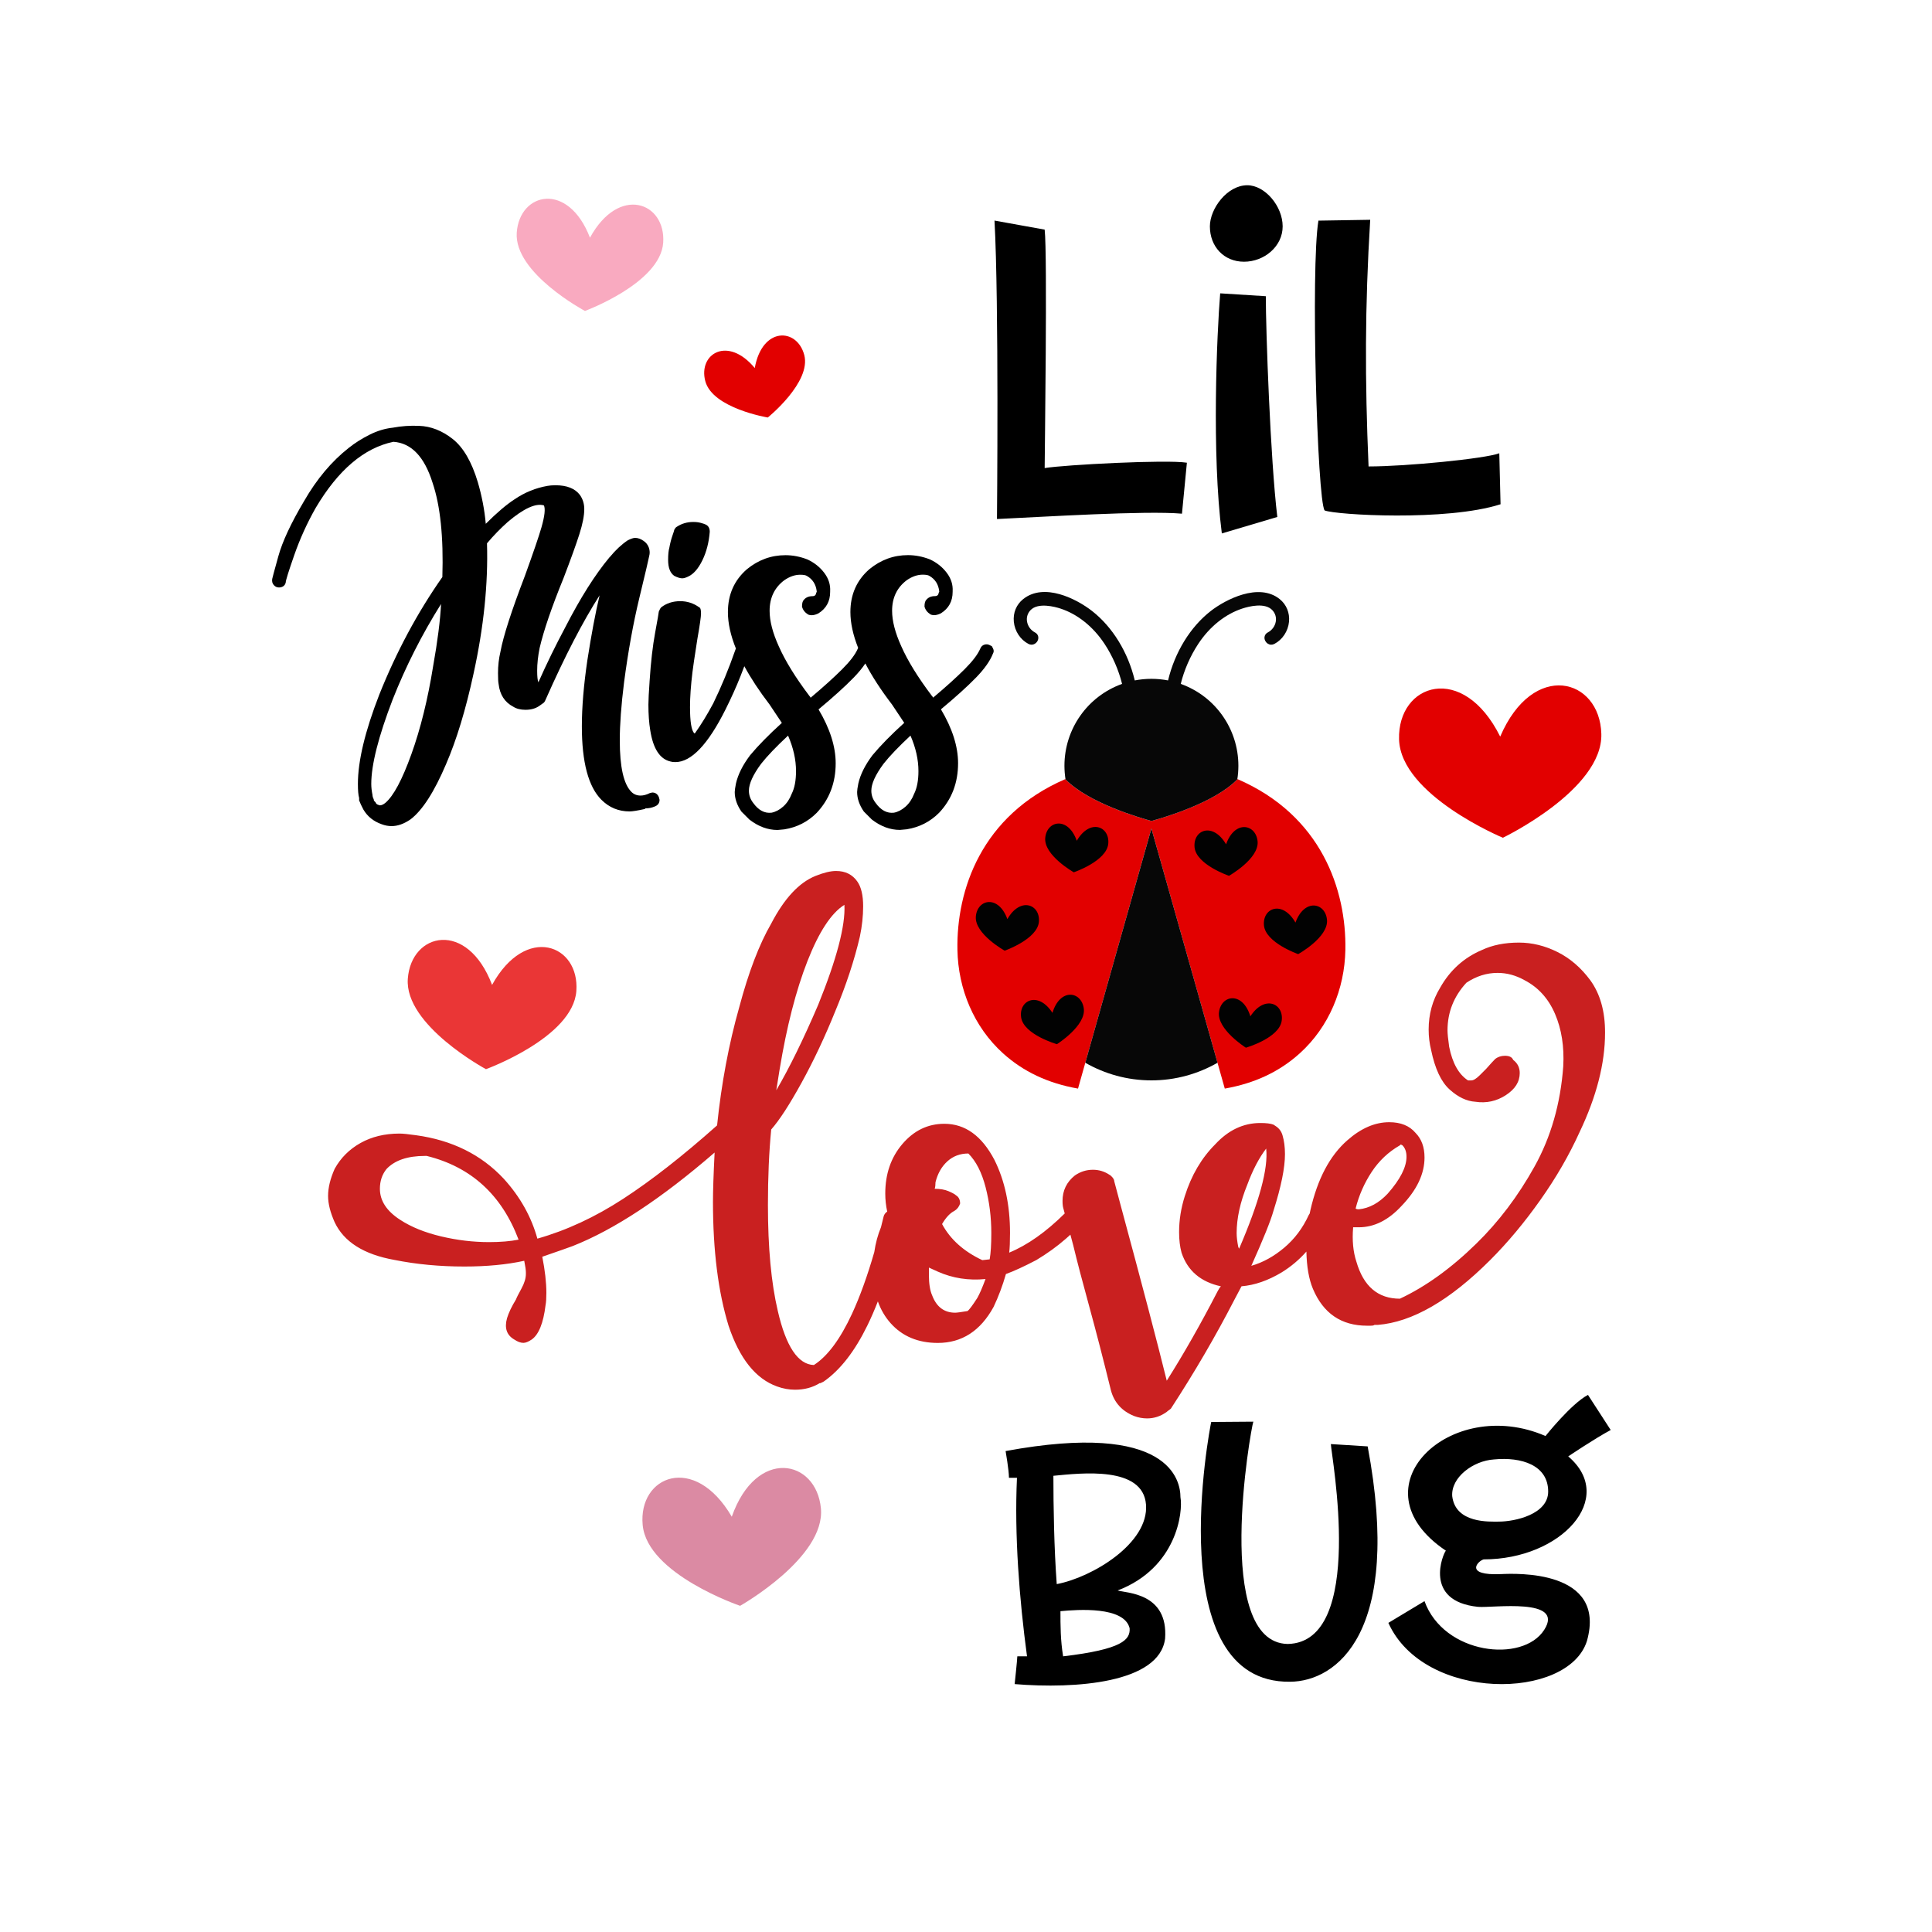
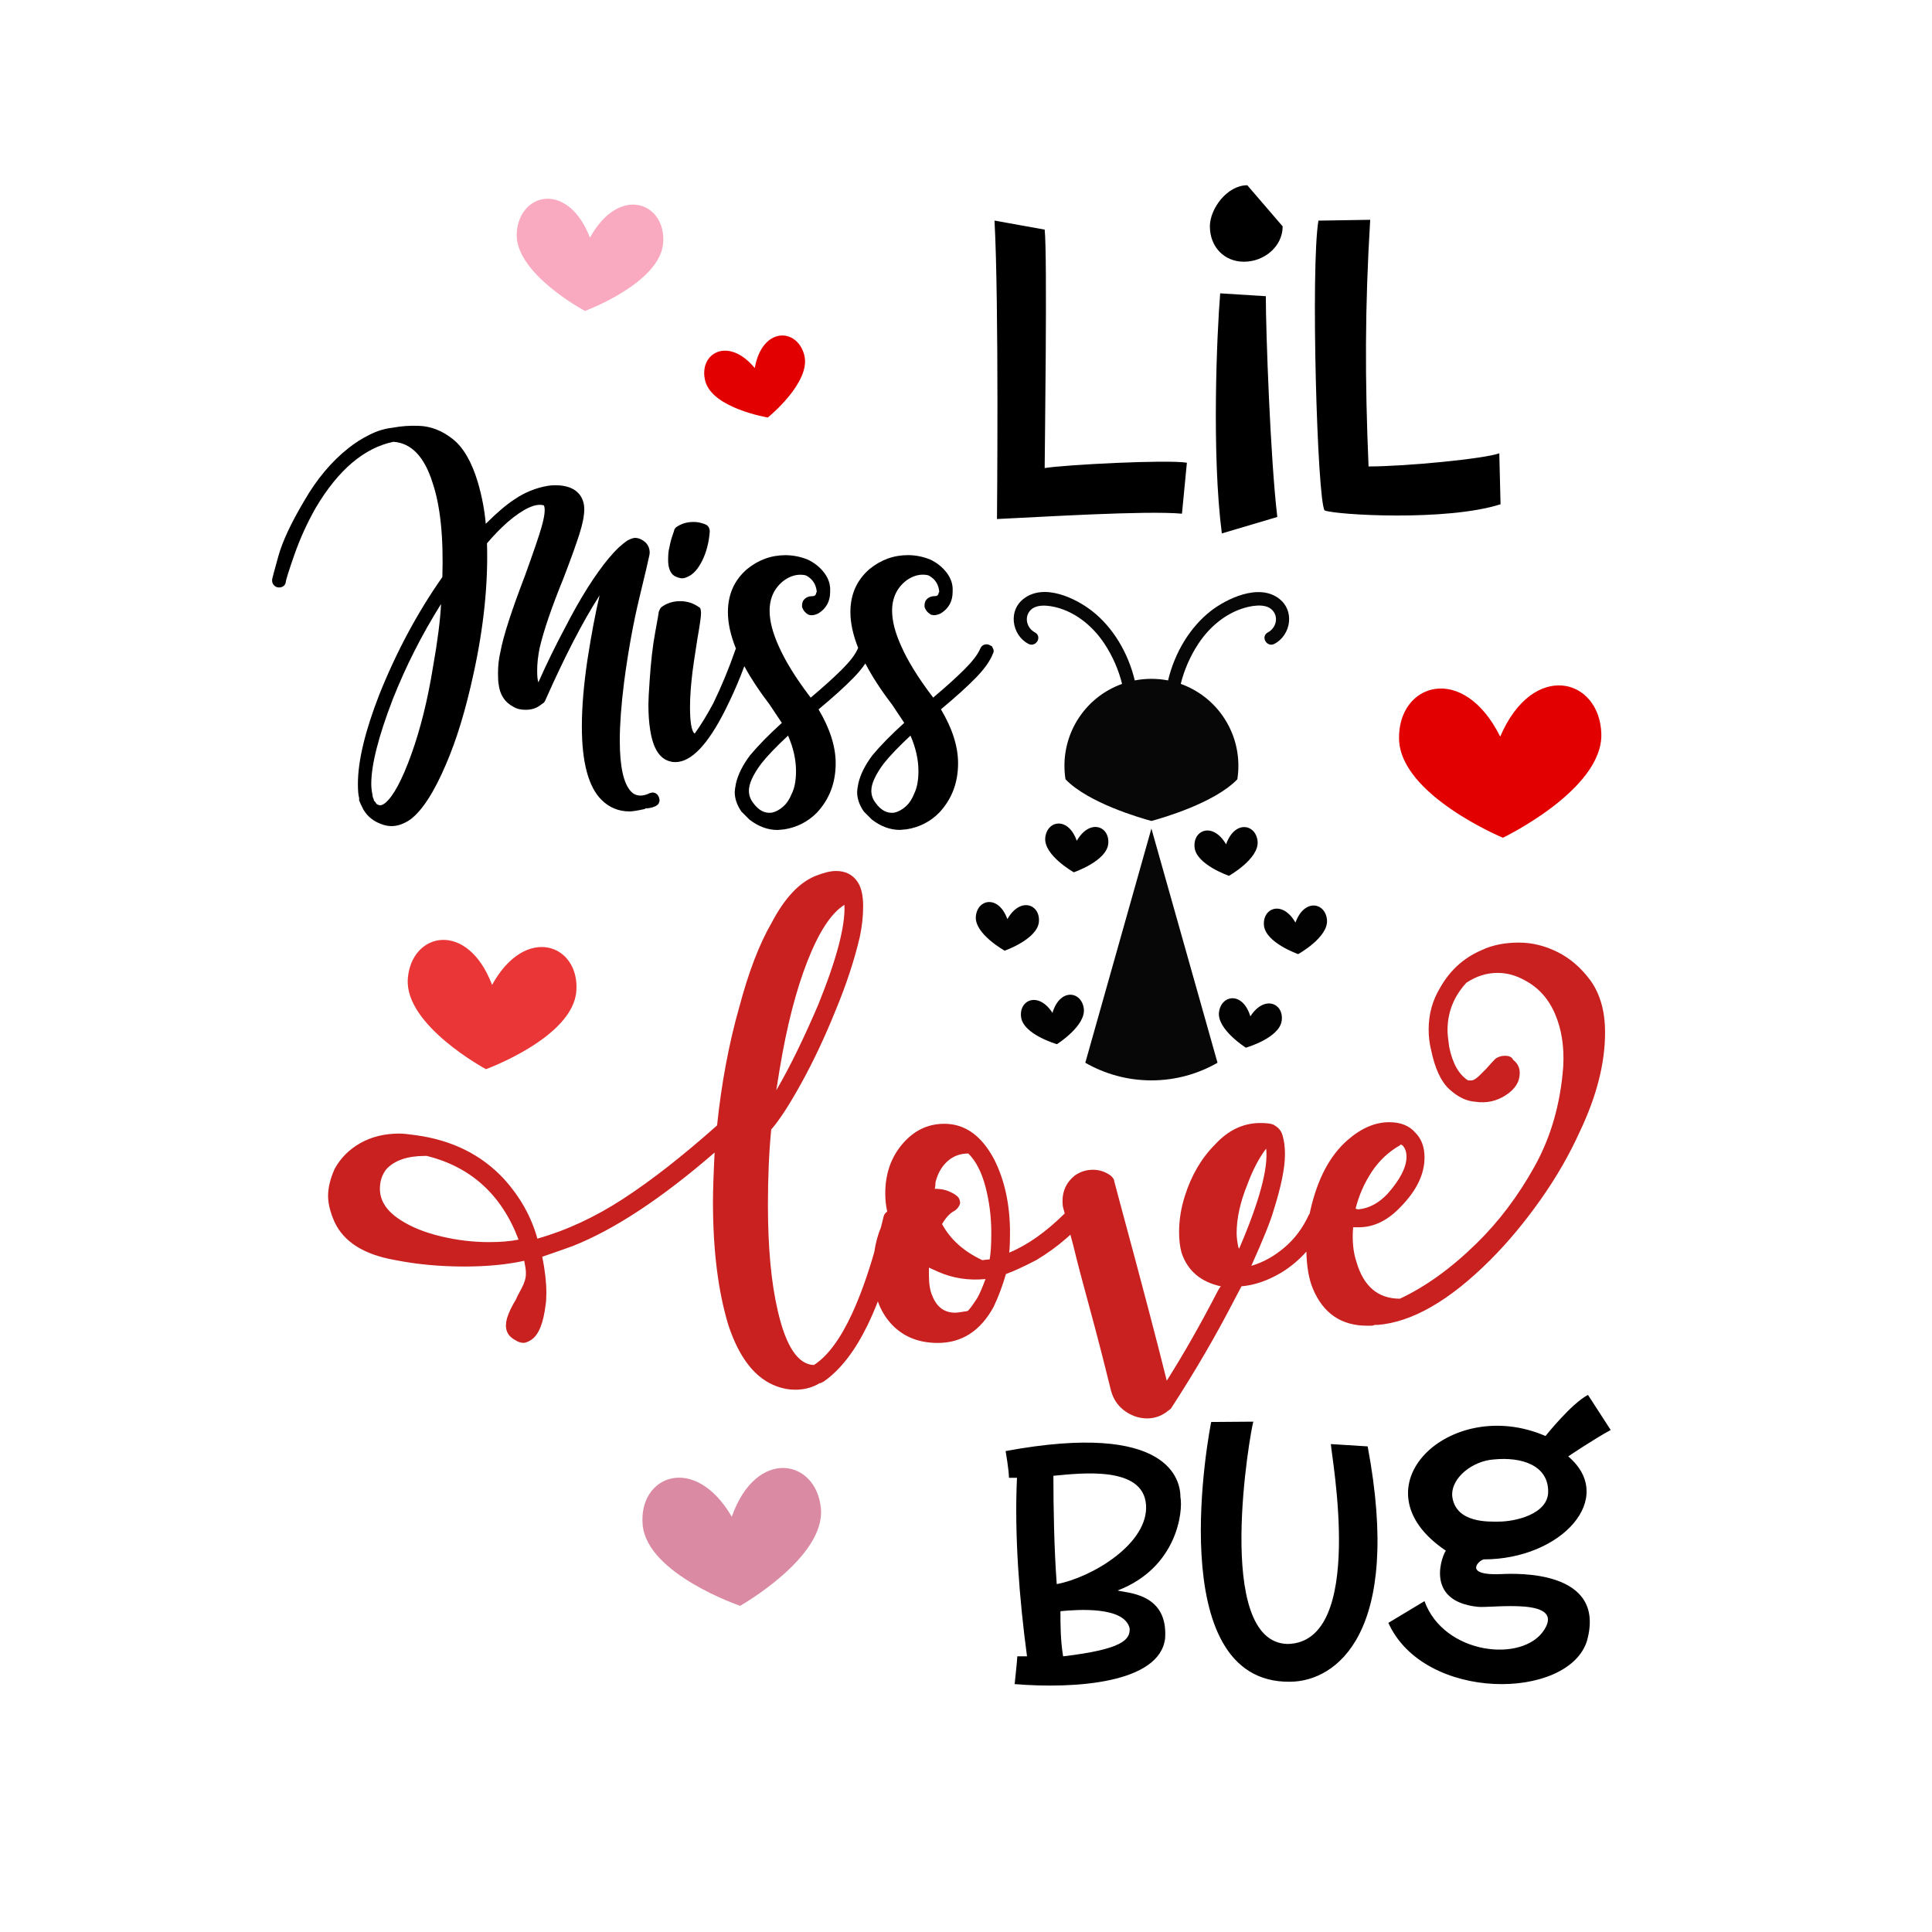
<svg xmlns="http://www.w3.org/2000/svg" version="1.1" id="Calque_1" x="0px" y="0px" viewBox="0 0 600 600" style="enable-background:new 0 0 600 600;" xml:space="preserve">
  <style type="text/css">
	.st0{fill:#E20000;}
	.st1{fill:#EA3636;}
	.st2{fill:#DB8AA3;}
	.st3{fill:#F9AAC0;}
	.st4{fill:#070707;}
	.st5{fill:#020202;}
	.st6{fill:#C92020;}
</style>
  <path class="st0" d="M465.9,228.76c-11.56-23.24-31.87-16.52-31.41,0.83c0.46,17.35,32.24,30.58,32.24,30.58  s31.04-14.89,30.58-32.24C496.85,210.58,476.12,204.94,465.9,228.76z" />
  <path class="st0" d="M238.45,129.66c0,0,13.55-10.93,11.32-19.41c-2.23-8.49-13.09-8.86-15.37,4.05c-8.38-10.1-17.6-4.44-15.37,4.05  C221.27,126.83,238.45,129.66,238.45,129.66z" />
  <path class="st1" d="M150.92,332.04c0,0,27.02-9.82,28.07-24.27c1.05-14.45-15.71-20.85-26.17-1.9  c-7.69-20.27-25.12-16.35-26.17-1.9C125.6,318.43,150.92,332.04,150.92,332.04z" />
  <path class="st2" d="M254.94,468.44c1.43,15.28-25.09,30.26-25.09,30.26s-28.83-9.8-30.26-25.09c-1.43-15.28,16.1-22.42,27.67-2.58  C234.89,449.4,253.52,453.16,254.94,468.44z" />
  <path class="st3" d="M205.96,75.38c0.86-12.56-13.72-18.06-22.74-1.56c-6.75-17.58-21.88-14.13-22.74-1.56  c-0.86,12.56,21.18,24.31,21.18,24.31S205.09,87.94,205.96,75.38z" />
-   <path class="st0" d="M384.32,241.96c-7.09,7.41-23.39,12.1-26.74,13c-3.34-0.9-19.65-5.58-26.74-13  c-26.1,11.29-33.84,34.46-33.5,53.02c0.22,12.18,5.11,23.95,14.15,32.13c6.25,5.66,13.93,9.32,23.3,10.96l22.79-80.77l22.79,80.77  c9.37-1.64,17.04-5.3,23.3-10.96c9.04-8.18,13.93-19.94,14.15-32.13C418.16,276.42,410.42,253.25,384.32,241.96z" />
  <path class="st4" d="M378.11,330.05c-6.05,3.47-13.06,5.47-20.53,5.47c-7.47,0-14.47-2-20.53-5.47l20.53-72.74L378.11,330.05z   M319.39,199.97c1.19,0.62,2.35-0.02,2.83-0.93c0.45-0.87,0.32-2.05-0.8-2.63c-1.29-0.67-2.21-1.92-2.46-3.34  c-0.23-1.29,0.13-2.54,1.02-3.52c2.34-2.58,7.74-1.08,9.34-0.56c5.29,1.72,10.15,5.6,13.67,10.92c2.5,3.77,4.43,8.19,5.48,12.48  c-10.73,3.84-17.9,14-17.9,25.43c0,1.41,0.12,2.82,0.33,4.2c7.12,7.38,23.35,12.04,26.68,12.94c3.34-0.9,19.57-5.56,26.68-12.94  c0.22-1.38,0.33-2.79,0.33-4.2c0-11.43-7.17-21.59-17.9-25.43c1.05-4.3,2.98-8.72,5.48-12.49c3.52-5.32,8.38-9.2,13.67-10.92  c2.05-0.67,7.06-1.95,9.34,0.56c0.89,0.98,1.25,2.23,1.02,3.52c-0.25,1.42-1.17,2.67-2.46,3.34c-0.64,0.33-1.02,0.91-1.05,1.57  c-0.03,0.75,0.38,1.51,1.04,1.93c0.62,0.4,1.36,0.42,2.04,0.07c2.51-1.31,4.25-3.94,4.54-6.86c0.27-2.79-0.79-5.36-2.9-7.06  c-6.49-5.21-16.84,0.14-21.41,3.71c-6.34,4.94-11.15,12.77-13.25,21.55c-3.42-0.66-6.93-0.66-10.34,0  c-2.1-8.77-6.91-16.6-13.25-21.55c-4.89-3.82-14.9-8.89-21.4-3.71c-2.12,1.69-3.18,4.25-2.91,7.03  C315.13,196.01,316.87,198.65,319.39,199.97z" />
  <path class="st5" d="M381.68,271.99c0,0-10.2-3.47-10.7-8.87c-0.5-5.41,5.69-7.93,9.79-0.91c2.69-7.65,9.28-6.32,9.79-0.91  C391.05,266.69,381.68,271.99,381.68,271.99z M412.11,285.69c-0.46-5.41-7.04-6.79-9.79,0.83c-4.04-7.05-10.25-4.57-9.79,0.83  c0.46,5.41,10.63,8.96,10.63,8.96S412.57,291.1,412.11,285.69z M388.31,315.64c-2.35-7.77-8.96-6.76-9.73-1.39  c-0.77,5.37,8.34,11.12,8.34,11.12s10.35-2.97,11.12-8.34C398.81,311.65,392.71,308.83,388.31,315.64z M334.4,261.11  c-2.69-7.65-9.28-6.32-9.79-0.91c-0.5,5.41,8.87,10.7,8.87,10.7s10.2-3.47,10.7-8.87C344.69,256.62,338.49,254.09,334.4,261.11z   M322.64,286.27c0.46-5.41-5.76-7.88-9.79-0.83c-2.76-7.63-9.33-6.24-9.79-0.83s8.96,10.63,8.96,10.63S322.18,291.68,322.64,286.27z   M326.85,314.55c-4.4-6.81-10.5-3.98-9.73,1.39c0.77,5.37,11.12,8.34,11.12,8.34s9.11-5.75,8.34-11.12  C335.81,307.78,329.2,306.77,326.85,314.55z" />
  <path d="M366.6,464.97c0-5.09-3.22-23.78-54.3-14.33c0,0,1.04,5.92,1.04,8.31c2.39,0,0.1,0,2.49,0  c-0.83,17.75,0.73,37.69,3.12,55.44c-2.39,0-0.62,0-3.01,0c0,0.83-0.83,8.62-0.83,8.62c18.9,1.56,44.96-0.31,46.72-14.12  c1.04-14.22-11.94-14.12-14.74-14.95C365.56,486.87,367.43,469.43,366.6,464.97z M350.82,505.67c0.21,3.53-2.18,6.54-20.66,8.72  c-0.83-5.09-0.83-9.55-0.83-14.02C334.72,499.85,349.15,498.81,350.82,505.67z M328.18,491.96c-0.83-11.21-1.04-24.09-1.04-33.64  c8.72-0.83,27.82-3.11,28.76,8.93S339.19,489.88,328.18,491.96z M424.74,449.19c10.9,58.04-9.76,72.99-24.09,73.09  c-40.28,0.52-24.92-78.8-24.5-80.67l13.08-0.1c-0.83,2.39-12.56,68.63,10.69,69.04c24.4-0.52,13.5-58.55,13.39-62.08L424.74,449.19z   M466.16,488.85c-11.52,0.52-7.27-4.05-5.4-4.57c24.19,0,41.42-19.1,26.27-31.98c0,0,7.99-5.4,13.19-8.2l-7.06-10.9  c-5.19,2.7-13.19,12.77-13.19,12.77c-29.59-12.87-60.01,16.09-30.94,35.61c-0.83,0.83-7.16,15.68,9.97,17.44  c4.46,0.42,27.1-3.01,20.56,7.16c-6.64,10.38-31.15,7.68-37.17-8.93L431.17,504c11.11,24.61,55.86,24.09,61.67,5.61  C499.07,487.39,470.63,488.64,466.16,488.85z M451,464.66c-0.42-5.81,6.44-11,12.98-11.42c8.51-0.83,16.82,1.76,16.82,9.97  c0,7.06-10.28,9.34-15.37,9.34C462.63,472.55,452.04,473.17,451,464.66z" />
  <path class="st6" d="M493.9,304.45c-2.89-3.91-6.29-6.84-10.2-8.79c-3.91-1.95-7.9-2.93-11.98-2.93c-4.42,0-8.24,0.77-11.47,2.29  c-5.61,2.38-9.94,6.29-13,11.72c-2.38,3.91-3.57,8.24-3.57,13c0,2.21,0.26,4.33,0.77,6.37c1.19,5.78,3.1,9.86,5.73,12.23  c2.63,2.38,5.31,3.66,8.03,3.82c3.4,0.51,6.54-0.17,9.43-2.04c2.89-1.87,4.33-4.16,4.33-6.88c0-1.7-0.68-3.06-2.04-4.08  c-0.34-0.85-1.19-1.28-2.55-1.28c-1.19,0-2.21,0.34-3.06,1.02c-0.51,0.51-1.45,1.53-2.8,3.06c-0.17,0.17-0.81,0.81-1.91,1.91  c-1.11,1.11-2,1.66-2.68,1.66h-0.26h-0.76c-2.89-1.87-4.84-5.35-5.86-10.45c-0.34-2.38-0.51-4.08-0.51-5.1  c0-5.61,1.95-10.53,5.86-14.78c3.06-2.04,6.28-3.06,9.69-3.06c2.89,0,5.69,0.76,8.41,2.29c4.24,2.21,7.39,5.7,9.43,10.45  c2.04,4.76,2.89,10.2,2.55,16.31c-0.85,11.56-3.82,21.92-8.92,31.09c-5.1,9.17-11.13,17.16-18.1,23.96  c-7.82,7.65-15.72,13.34-23.7,17.08c-6.8,0-11.3-3.82-13.51-11.47c-1.02-3.06-1.36-6.63-1.02-10.71h1.78  c4.76,0,9.18-2.21,13.25-6.63c4.75-4.93,7.14-9.94,7.14-15.04c0-3.23-0.94-5.77-2.8-7.65c-1.87-2.21-4.59-3.31-8.16-3.31  c-4.42,0-8.75,1.87-13,5.61c-5.44,4.76-9.26,11.98-11.47,21.66c-0.09,0.35-0.15,0.73-0.23,1.09c-0.1,0.14-0.2,0.28-0.28,0.44  c-1.87,4.08-4.42,7.48-7.65,10.19c-3.23,2.72-6.63,4.59-10.2,5.61c3.74-8.32,6.03-14.02,6.88-17.08c2.38-7.48,3.57-13.34,3.57-17.59  c0-2.21-0.25-4.16-0.76-5.86c-0.34-1.19-1.02-2.12-2.04-2.8l-0.77-0.51c-0.85-0.34-2.21-0.51-4.08-0.51  c-5.27,0-9.94,2.21-14.02,6.63c-4.25,4.25-7.39,9.6-9.43,16.06c-1.19,3.74-1.78,7.48-1.78,11.21c0,2.38,0.25,4.5,0.76,6.37  c1.87,5.61,5.95,9.09,12.23,10.45c-0.34,0.34-0.68,0.85-1.02,1.53c-5.27,10.2-10.54,19.46-15.8,27.78  c-2.89-11.72-7.65-29.82-14.27-54.29l-2.04-7.65c0-0.34-0.17-0.72-0.51-1.15c-0.34-0.42-0.68-0.72-1.02-0.89  c-1.53-1.02-3.23-1.53-5.1-1.53c-2.04,0-3.91,0.6-5.61,1.78c-2.55,2.04-3.82,4.68-3.82,7.9c0,1.02,0.09,1.78,0.25,2.29l0.43,1.6  c-5.83,5.77-11.58,9.83-17.24,12.16c0.17-1.36,0.25-3.4,0.25-6.12c0-8.67-1.62-16.22-4.84-22.68c-3.91-7.47-9.09-11.21-15.55-11.21  c-5.1,0-9.43,2.08-13,6.24c-3.57,4.17-5.35,9.3-5.35,15.42c0,1.94,0.21,3.8,0.6,5.6c-0.58,0.41-0.96,0.92-1.11,1.53  c-0.27,1.13-0.54,2.23-0.82,3.33c-0.99,2.39-1.68,4.97-2.08,7.73c-2.13,7.37-4.43,13.77-6.91,19.14  c-3.66,7.9-7.61,13.21-11.85,15.93c-4.93-0.17-8.67-5.77-11.21-16.82c-2.04-8.67-3.06-19.63-3.06-32.88  c0-8.67,0.34-16.48,1.02-23.45c2.55-2.89,5.69-7.73,9.43-14.53c3.74-6.79,7.22-14.18,10.45-22.17c3.4-8.16,5.95-15.89,7.65-23.19  c0.68-3.23,1.02-6.37,1.02-9.43c0-3.4-0.6-5.95-1.78-7.65c-1.53-2.21-3.74-3.31-6.63-3.31c-1.7,0-3.82,0.51-6.37,1.53  c-5.1,2.04-9.69,6.97-13.76,14.78c-3.74,6.46-7.05,15.13-9.94,26c-3.23,11.39-5.52,23.62-6.88,36.7  c-10.7,9.52-20.43,17.12-29.18,22.81c-8.75,5.7-17.63,9.81-26.63,12.36c-1.87-6.79-5.35-13-10.45-18.61  c-6.97-7.47-16.06-11.98-27.27-13.51c-2.38-0.34-4.08-0.51-5.1-0.51c-4.59,0-8.63,0.98-12.11,2.93c-3.48,1.96-6.16,4.63-8.03,8.03  c-1.36,3.06-2.04,5.86-2.04,8.41c0,2.38,0.68,5.1,2.04,8.16c2.89,6.12,9.09,10.03,18.61,11.72c6.79,1.36,14.02,2.04,21.66,2.04  c6.97,0,13.17-0.59,18.61-1.78c0.34,1.7,0.51,2.89,0.51,3.57v0.51c0,1.36-0.47,2.89-1.4,4.59c-0.94,1.7-1.49,2.8-1.66,3.31  c-1.36,2.21-2.29,4.17-2.8,5.86c-0.85,3.06-0.09,5.27,2.29,6.63c1.02,0.68,1.95,1.02,2.8,1.02c0.68,0,1.53-0.34,2.55-1.02  c2.21-1.53,3.65-5.1,4.33-10.7c0.17-0.85,0.25-2.12,0.25-3.82c0-3.23-0.43-6.96-1.27-11.21c4.93-1.7,8.07-2.8,9.43-3.31  c12.91-5.1,27.61-14.78,44.09-29.05c-0.34,6.8-0.51,11.9-0.51,15.29c0,15.13,1.61,27.95,4.84,38.49  c3.4,10.19,8.41,16.48,15.04,18.86c1.87,0.68,3.74,1.02,5.61,1.02c2.89,0,5.44-0.68,7.65-2.04h0.25l1.02-0.51  c5.1-3.57,9.6-9.34,13.51-17.33c1.14-2.32,2.23-4.84,3.29-7.55c0.91,2.57,2.23,4.83,3.97,6.78c3.65,4.08,8.54,6.12,14.65,6.12  c7.47,0,13.25-3.74,17.33-11.21c1.53-3.23,2.8-6.63,3.82-10.19c2.38-0.85,5.52-2.29,9.43-4.33c3.4-2.04,6.46-4.25,9.18-6.63  c0.53-0.46,0.99-0.87,1.41-1.26l0.88,3.29c1.19,4.93,2.84,11.26,4.97,18.99c2.12,7.73,4.37,16.44,6.75,26.12  c1.02,3.74,3.4,6.37,7.14,7.9c1.36,0.51,2.72,0.76,4.08,0.76c2.21,0,4.25-0.68,6.12-2.04c0.17-0.17,0.38-0.34,0.64-0.51  c0.25-0.17,0.47-0.34,0.64-0.51c7.3-11.21,13.85-22.43,19.63-33.64l2.29-4.33c4.08-0.34,8.24-1.78,12.49-4.33  c2.87-1.77,5.42-3.92,7.66-6.45c0.1,4.71,0.77,8.57,2.02,11.55c3.22,7.65,8.83,11.47,16.82,11.47h1.02c0.68,0,1.1-0.08,1.28-0.25  h0.76h0.25c10.7-0.85,22.34-7.56,34.92-20.13c5.44-5.44,10.62-11.64,15.55-18.61c4.93-6.96,9-14.02,12.23-21.15  c5.26-11.04,7.9-21.32,7.9-30.84C498.49,314.13,496.96,308.69,493.9,304.45z M425.98,363.96c2.29-3.48,5.22-6.24,8.79-8.28  l0.25-0.25l0.51,0.25c0.85,0.85,1.27,2.04,1.27,3.57c0,3.23-1.96,7.05-5.86,11.47c-2.72,2.89-5.69,4.5-8.92,4.84  c-0.51,0-0.85-0.08-1.02-0.25C422.03,371.22,423.69,367.44,425.98,363.96z M242.1,332.23c2.21-13.42,5.1-24.68,8.67-33.77  c3.57-9.09,7.39-14.91,11.47-17.46c0.34,6.46-2.38,16.82-8.16,31.09c-4.59,10.7-8.92,19.54-13,26.51L242.1,332.23z M151.88,385.75  c-4.93,0-9.9-0.59-14.91-1.78c-5.01-1.19-9.22-2.89-12.62-5.1c-4.25-2.72-6.37-5.95-6.37-9.69c0-2.38,0.68-4.42,2.04-6.12  c2.55-2.71,6.54-4.08,11.98-4.08h0.51c13.76,3.4,23.28,12.07,28.54,26C158.51,385.49,155.45,385.75,151.88,385.75z M303.52,403.08  c-1.53,2.38-2.55,3.74-3.06,4.08c-2.04,0.34-3.31,0.51-3.82,0.51c-3.4,0-5.78-1.78-7.14-5.35c-0.68-1.53-1.02-3.65-1.02-6.37v-2.29  c1.53,0.68,2.46,1.11,2.8,1.27c4.59,2.04,9.51,2.8,14.78,2.29C305.05,399.94,304.2,401.89,303.52,403.08z M307.35,391.1l-2.29,0.25  c-5.78-2.72-9.94-6.46-12.49-11.21c1.19-2.04,2.46-3.4,3.82-4.08c0.85-0.51,1.44-1.27,1.78-2.29c0-1.19-0.43-2.04-1.27-2.55  c-0.34-0.34-1.11-0.76-2.29-1.27c-1.19-0.51-2.64-0.76-4.33-0.76c0.17-0.51,0.25-1.19,0.25-2.04c0.68-2.72,1.91-4.88,3.7-6.5  c1.78-1.61,3.95-2.42,6.5-2.42c2.38,2.38,4.16,5.86,5.35,10.45c1.19,4.59,1.78,9.35,1.78,14.27  C307.86,386.51,307.69,389.23,307.35,391.1z M384.82,387.79l-0.26-0.51c-0.34-1.7-0.51-3.14-0.51-4.33c0-4.59,1.1-9.6,3.31-15.04  c1.7-4.59,3.65-8.32,5.86-11.21C393.91,362.81,391.11,373.18,384.82,387.79z" />
  <path d="M202.55,246.12l-0.76,0.19c-1.02,0.51-1.97,0.76-2.85,0.76c-1.14,0-2.09-0.38-2.85-1.14c-2.41-2.41-3.61-7.73-3.61-15.97  c0-4.94,0.44-10.96,1.33-18.06c1.27-9.63,2.85-18.37,4.75-26.23c1.9-7.86,2.91-12.17,3.04-12.93c0.25-0.88,0.22-1.77-0.09-2.66  c-0.32-0.88-0.86-1.58-1.62-2.09c-0.89-0.63-1.78-0.95-2.66-0.95c-0.51,0-1.27,0.26-2.28,0.76c-1.9,1.27-3.74,2.98-5.51,5.13  l-0.19,0.19c-4.44,5.32-9,12.54-13.69,21.67c-3.04,5.7-5.83,11.4-8.36,17.11c-0.26-0.63-0.38-1.84-0.38-3.61  c0-2.15,0.25-4.5,0.76-7.03c1.27-5.45,3.74-12.67,7.41-21.67c2.28-5.95,3.93-10.52,4.94-13.69c1.01-3.17,1.52-5.76,1.52-7.79  c0-1.65-0.45-3.1-1.33-4.37c-1.52-2.03-4.06-3.04-7.6-3.04c-1.02,0-1.84,0.07-2.47,0.19c-3.68,0.64-7.1,2.03-10.26,4.18  c-2.54,1.65-5.51,4.18-8.93,7.6c-0.38-4.31-1.21-8.62-2.47-12.93c-1.9-6.33-4.5-10.8-7.79-13.4c-3.3-2.6-6.78-3.96-10.45-4.09  c-2.79-0.12-5.51,0.07-8.17,0.57c-2.41,0.26-4.82,0.98-7.22,2.19c-2.41,1.21-4.56,2.57-6.46,4.09c-5.32,4.18-9.95,9.69-13.88,16.54  c-4.06,6.84-6.72,12.55-7.98,17.11c-1.27,4.56-1.9,6.91-1.9,7.03c-0.12,0.76,0.03,1.4,0.48,1.9c0.44,0.51,0.98,0.76,1.62,0.76  c0.5,0,0.95-0.12,1.33-0.38c0.38-0.25,0.63-0.63,0.76-1.14c0-0.63,0.89-3.48,2.66-8.55c1.77-5.07,3.99-9.95,6.65-14.64  c6.97-11.78,15.02-18.63,24.14-20.53c5.57,0.38,9.63,4.63,12.16,12.73c2.41,7.1,3.42,16.85,3.04,29.27  c-7.73,11.02-14.26,23.19-19.58,36.49c-4.44,11.4-6.65,20.66-6.65,27.75c0,2.03,0.12,3.49,0.38,4.37v0.38v0.38l0.57,1.33l0.76,1.52  c1.27,2.16,3.17,3.68,5.7,4.56c1.01,0.38,2.03,0.57,3.04,0.57c1.9,0,3.86-0.69,5.89-2.09c3.67-2.79,7.35-8.49,11.02-17.11  c3.29-7.6,6.14-16.98,8.55-28.13c3.17-14.45,4.56-27.94,4.18-40.49c2.03-2.41,4.18-4.62,6.46-6.65c4.94-4.18,8.68-5.89,11.21-5.13  c0.5,1.02,0.25,3.3-0.76,6.84c-0.76,2.66-2.47,7.67-5.13,15.02c-4.18,10.9-6.72,18.76-7.6,23.57c-0.51,2.16-0.76,4.37-0.76,6.65  c0,1.65,0.06,2.79,0.19,3.42c0.38,3.3,1.9,5.64,4.56,7.03c1.01,0.64,2.28,0.95,3.8,0.95c1.65,0,3.04-0.38,4.18-1.14l1.33-0.95  c0.25-0.13,0.5-0.5,0.76-1.14c5.95-13.43,11.53-24.2,16.73-32.31c-1.27,5.32-2.54,12.04-3.8,20.15c-1.14,7.73-1.71,14.57-1.71,20.53  c0,11.15,2.03,18.76,6.08,22.81c2.41,2.41,5.32,3.61,8.74,3.61c0.88,0,2.47-0.25,4.75-0.76l0.19-0.19c1.01,0,1.96-0.19,2.85-0.57  c1.01-0.38,1.52-1.08,1.52-2.09l-0.19-0.76C204.26,246.63,203.56,246.12,202.55,246.12z M134.5,206.96  c-1.65,10.26-3.9,19.36-6.75,27.28c-2.85,7.92-5.54,12.96-8.08,15.11c-0.64,0.51-1.21,0.76-1.71,0.76l-0.57-0.19  c-0.38-0.13-0.64-0.38-0.76-0.76c-0.13-0.13-0.26-0.25-0.38-0.38c-0.13-0.12-0.19-0.31-0.19-0.57c-0.26-0.5-0.38-0.95-0.38-1.33  c-0.26-1.27-0.38-2.41-0.38-3.42c0-5.95,2.22-14.7,6.65-26.23c4.05-10.26,9.06-20.15,15.02-29.65  C136.72,192.65,135.9,199.11,134.5,206.96z M207.49,173.89c0-1.65,0.12-2.91,0.38-3.8c0.25-1.39,0.57-2.63,0.95-3.71  c0.38-1.08,0.57-1.68,0.57-1.81c0.25-0.5,0.5-0.82,0.76-0.95c1.52-1.01,3.23-1.52,5.13-1.52c0.89,0,1.68,0.09,2.38,0.29  c0.69,0.19,1.17,0.35,1.43,0.48c0.88,0.38,1.33,1.14,1.33,2.28c-0.26,3.3-1.02,6.24-2.28,8.84c-1.27,2.6-2.73,4.28-4.37,5.04  c-0.76,0.38-1.4,0.57-1.9,0.57c-0.64,0-1.46-0.25-2.47-0.76C208.12,177.95,207.49,176.3,207.49,173.89z M308.42,201.45  c-0.26-0.5-0.38-0.76-0.38-0.76s-0.26-0.12-0.76-0.38c-0.51-0.25-1.05-0.28-1.62-0.09c-0.57,0.19-0.98,0.6-1.24,1.24  c-0.76,1.78-2.38,3.9-4.85,6.37c-2.47,2.47-5.73,5.42-9.79,8.84c0-0.12-0.13-0.31-0.38-0.57c-4.31-5.7-7.48-10.83-9.5-15.4  c-1.9-4.18-2.85-7.86-2.85-11.02c0-4.05,1.52-7.22,4.56-9.5c1.65-1.14,3.29-1.71,4.94-1.71c1.01,0,1.71,0.13,2.09,0.38  c1.77,1.02,2.79,2.6,3.04,4.75v0.19l-0.19,0.38c0,0.26-0.1,0.48-0.29,0.67c-0.19,0.19-0.48,0.29-0.86,0.29  c-1.14,0-2.03,0.38-2.66,1.14c-0.38,0.38-0.57,1.08-0.57,2.09c0.25,1.02,0.89,1.84,1.9,2.47c0.88,0.38,1.96,0.26,3.23-0.38  c2.41-1.52,3.61-3.74,3.61-6.65v-0.19c0.12-2.03-0.48-3.93-1.81-5.7c-1.33-1.77-3.07-3.17-5.23-4.18c-2.28-0.89-4.56-1.33-6.84-1.33  c-4.44,0-8.43,1.46-11.98,4.37c-3.93,3.42-5.89,7.86-5.89,13.31c0,3.39,0.81,7.11,2.41,11.14c-0.05,0.09-0.1,0.17-0.13,0.26  c-0.76,1.78-2.38,3.9-4.85,6.37c-2.47,2.47-5.73,5.42-9.79,8.84c0-0.12-0.13-0.31-0.38-0.57c-4.31-5.7-7.48-10.83-9.5-15.4  c-1.9-4.18-2.85-7.86-2.85-11.02c0-4.05,1.52-7.22,4.56-9.5c1.65-1.14,3.29-1.71,4.94-1.71c1.01,0,1.71,0.13,2.09,0.38  c1.77,1.02,2.79,2.6,3.04,4.75v0.19l-0.19,0.38c0,0.26-0.1,0.48-0.29,0.67c-0.19,0.19-0.48,0.29-0.86,0.29  c-1.14,0-2.03,0.38-2.66,1.14c-0.38,0.38-0.57,1.08-0.57,2.09c0.25,1.02,0.89,1.84,1.9,2.47c0.88,0.38,1.96,0.26,3.23-0.38  c2.41-1.52,3.61-3.74,3.61-6.65v-0.19c0.12-2.03-0.48-3.93-1.81-5.7c-1.33-1.77-3.07-3.17-5.23-4.18c-2.28-0.89-4.56-1.33-6.84-1.33  c-4.44,0-8.43,1.46-11.98,4.37c-3.93,3.42-5.89,7.86-5.89,13.31c0,3.45,0.83,7.22,2.49,11.33c-0.07,0.15-0.15,0.28-0.2,0.46  c-2.03,5.83-4.31,11.34-6.84,16.54c-1.9,3.55-3.8,6.65-5.7,9.31h-0.19c-0.89-0.88-1.33-3.61-1.33-8.17c0-3.04,0.25-6.65,0.76-10.83  c0.12-1.14,0.63-4.56,1.52-10.26c0.76-4.31,1.14-6.97,1.14-7.98c0-1.14-0.19-1.77-0.57-1.9c-1.78-1.27-3.74-1.9-5.89-1.9  c-2.28,0-4.25,0.64-5.89,1.9c-0.26,0.26-0.51,0.7-0.76,1.33c0,0.26-0.38,2.44-1.14,6.56c-0.76,4.12-1.33,9.09-1.71,14.92  c-0.25,3.55-0.38,6.02-0.38,7.41c0,3.04,0.19,5.7,0.57,7.98c0.89,5.7,2.98,8.93,6.27,9.69c0.38,0.13,0.88,0.19,1.52,0.19  c4.94,0,10.14-5.45,15.59-16.35c1.77-3.55,3.33-7,4.66-10.36c0.46-1.16,0.85-2.18,1.18-3.07c2.02,3.73,4.63,7.7,7.85,11.91l3.8,5.7  c-4.06,3.68-7.35,7.03-9.88,10.07c-2.28,3.04-3.74,5.96-4.37,8.74c-0.25,1.27-0.38,2.16-0.38,2.66c0,2.03,0.69,4.06,2.09,6.08  l1.9,1.9l0.57,0.57c2.79,2.16,5.7,3.23,8.74,3.23l2.09-0.19c3.93-0.63,7.29-2.34,10.07-5.13c3.93-4.18,5.89-9.31,5.89-15.4  c0-5.19-1.78-10.77-5.32-16.73c4.56-3.8,8.17-7.06,10.83-9.79c1.53-1.56,2.75-3.05,3.7-4.47c2.07,3.97,4.82,8.22,8.28,12.74l3.8,5.7  c-4.06,3.68-7.35,7.03-9.88,10.07c-2.28,3.04-3.74,5.96-4.37,8.74c-0.25,1.27-0.38,2.16-0.38,2.66c0,2.03,0.69,4.06,2.09,6.08  l1.9,1.9l0.57,0.57c2.79,2.16,5.7,3.23,8.74,3.23l2.09-0.19c3.93-0.63,7.29-2.34,10.07-5.13c3.93-4.18,5.89-9.31,5.89-15.4  c0-5.19-1.78-10.77-5.32-16.73c4.56-3.8,8.17-7.06,10.83-9.79c2.66-2.72,4.43-5.23,5.32-7.51  C308.67,202.47,308.67,201.96,308.42,201.45z M245.88,246.5c-0.64,1.65-1.52,2.98-2.66,3.99c-1.14,1.02-2.35,1.65-3.61,1.9  c-2.16,0.26-4.06-0.76-5.7-3.04c-0.89-1.14-1.33-2.41-1.33-3.8c0-2.15,1.27-4.94,3.8-8.36c1.9-2.41,4.69-5.32,8.36-8.74  c1.65,3.8,2.47,7.48,2.47,11.02C247.21,242.38,246.77,244.73,245.88,246.5z M283.9,246.5c-0.64,1.65-1.52,2.98-2.66,3.99  c-1.14,1.02-2.35,1.65-3.61,1.9c-2.16,0.26-4.06-0.76-5.7-3.04c-0.89-1.14-1.33-2.41-1.33-3.8c0-2.15,1.27-4.94,3.8-8.36  c1.9-2.41,4.69-5.32,8.36-8.74c1.65,3.8,2.47,7.48,2.47,11.02C285.23,242.38,284.78,244.73,283.9,246.5z" />
-   <path d="M368.6,143.7l-1.53,15.83c-11.24-1.02-43.53,1.02-57.45,1.66c0,0,0.64-67.28-0.77-92.69l15.58,2.81  c0.89,7.66,0,70.6,0,74.05C330.68,144.34,362.34,142.68,368.6,143.7z M378.94,91.1c-1.02,12.38-2.68,49.79,0.51,74.56l17.23-5.11  c-2.17-18.13-3.57-57.83-3.57-68.56L378.94,91.1z M387.36,57.53c-6.26,0-11.62,7.28-11.62,12.77c0,6.26,4.34,10.98,10.6,10.98  s12-4.72,12-10.98C398.34,64.04,392.85,57.53,387.36,57.53z M465.62,140.77c-4.34,1.66-28.85,4.09-40.6,4.09  c-1.15-26.94-1.15-49.41,0.51-76.6l-16.08,0.26c-2.43,14.43-0.38,86.81,1.92,90c3.45,1.4,37.92,3.45,54.64-1.92L465.62,140.77z" />
+   <path d="M368.6,143.7l-1.53,15.83c-11.24-1.02-43.53,1.02-57.45,1.66c0,0,0.64-67.28-0.77-92.69l15.58,2.81  c0.89,7.66,0,70.6,0,74.05C330.68,144.34,362.34,142.68,368.6,143.7z M378.94,91.1c-1.02,12.38-2.68,49.79,0.51,74.56l17.23-5.11  c-2.17-18.13-3.57-57.83-3.57-68.56L378.94,91.1z M387.36,57.53c-6.26,0-11.62,7.28-11.62,12.77c0,6.26,4.34,10.98,10.6,10.98  s12-4.72,12-10.98z M465.62,140.77c-4.34,1.66-28.85,4.09-40.6,4.09  c-1.15-26.94-1.15-49.41,0.51-76.6l-16.08,0.26c-2.43,14.43-0.38,86.81,1.92,90c3.45,1.4,37.92,3.45,54.64-1.92L465.62,140.77z" />
</svg>